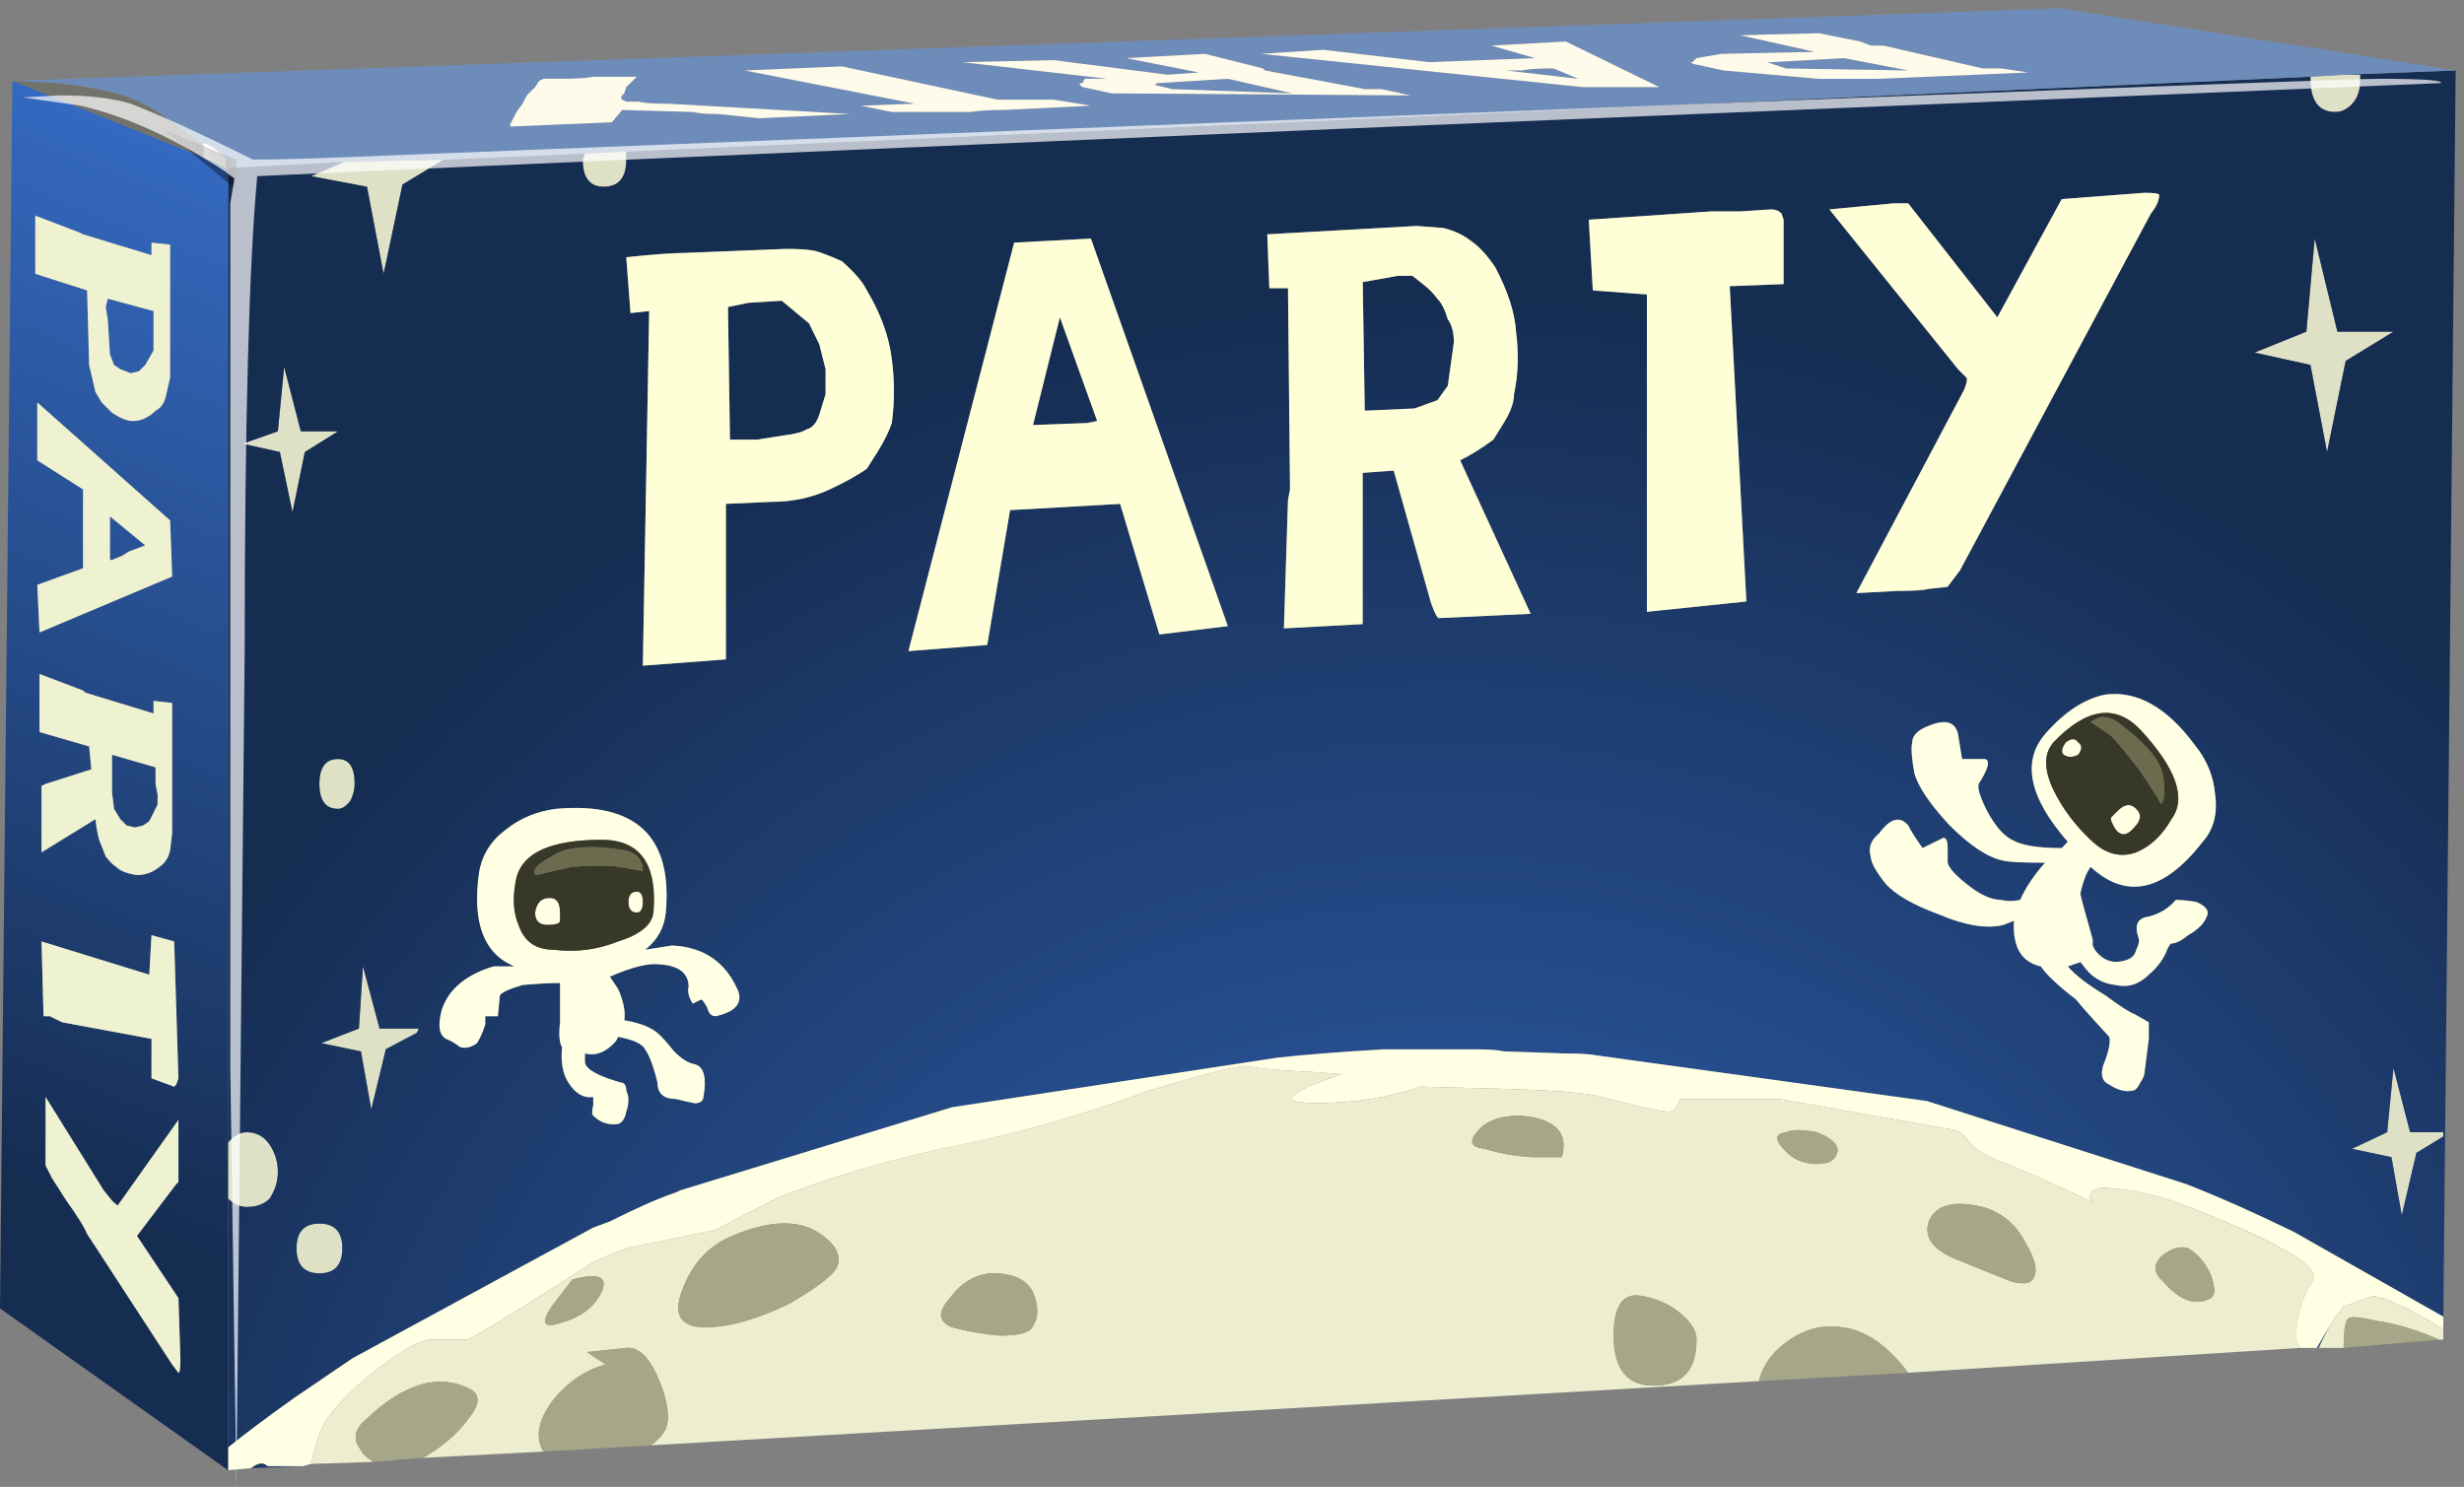
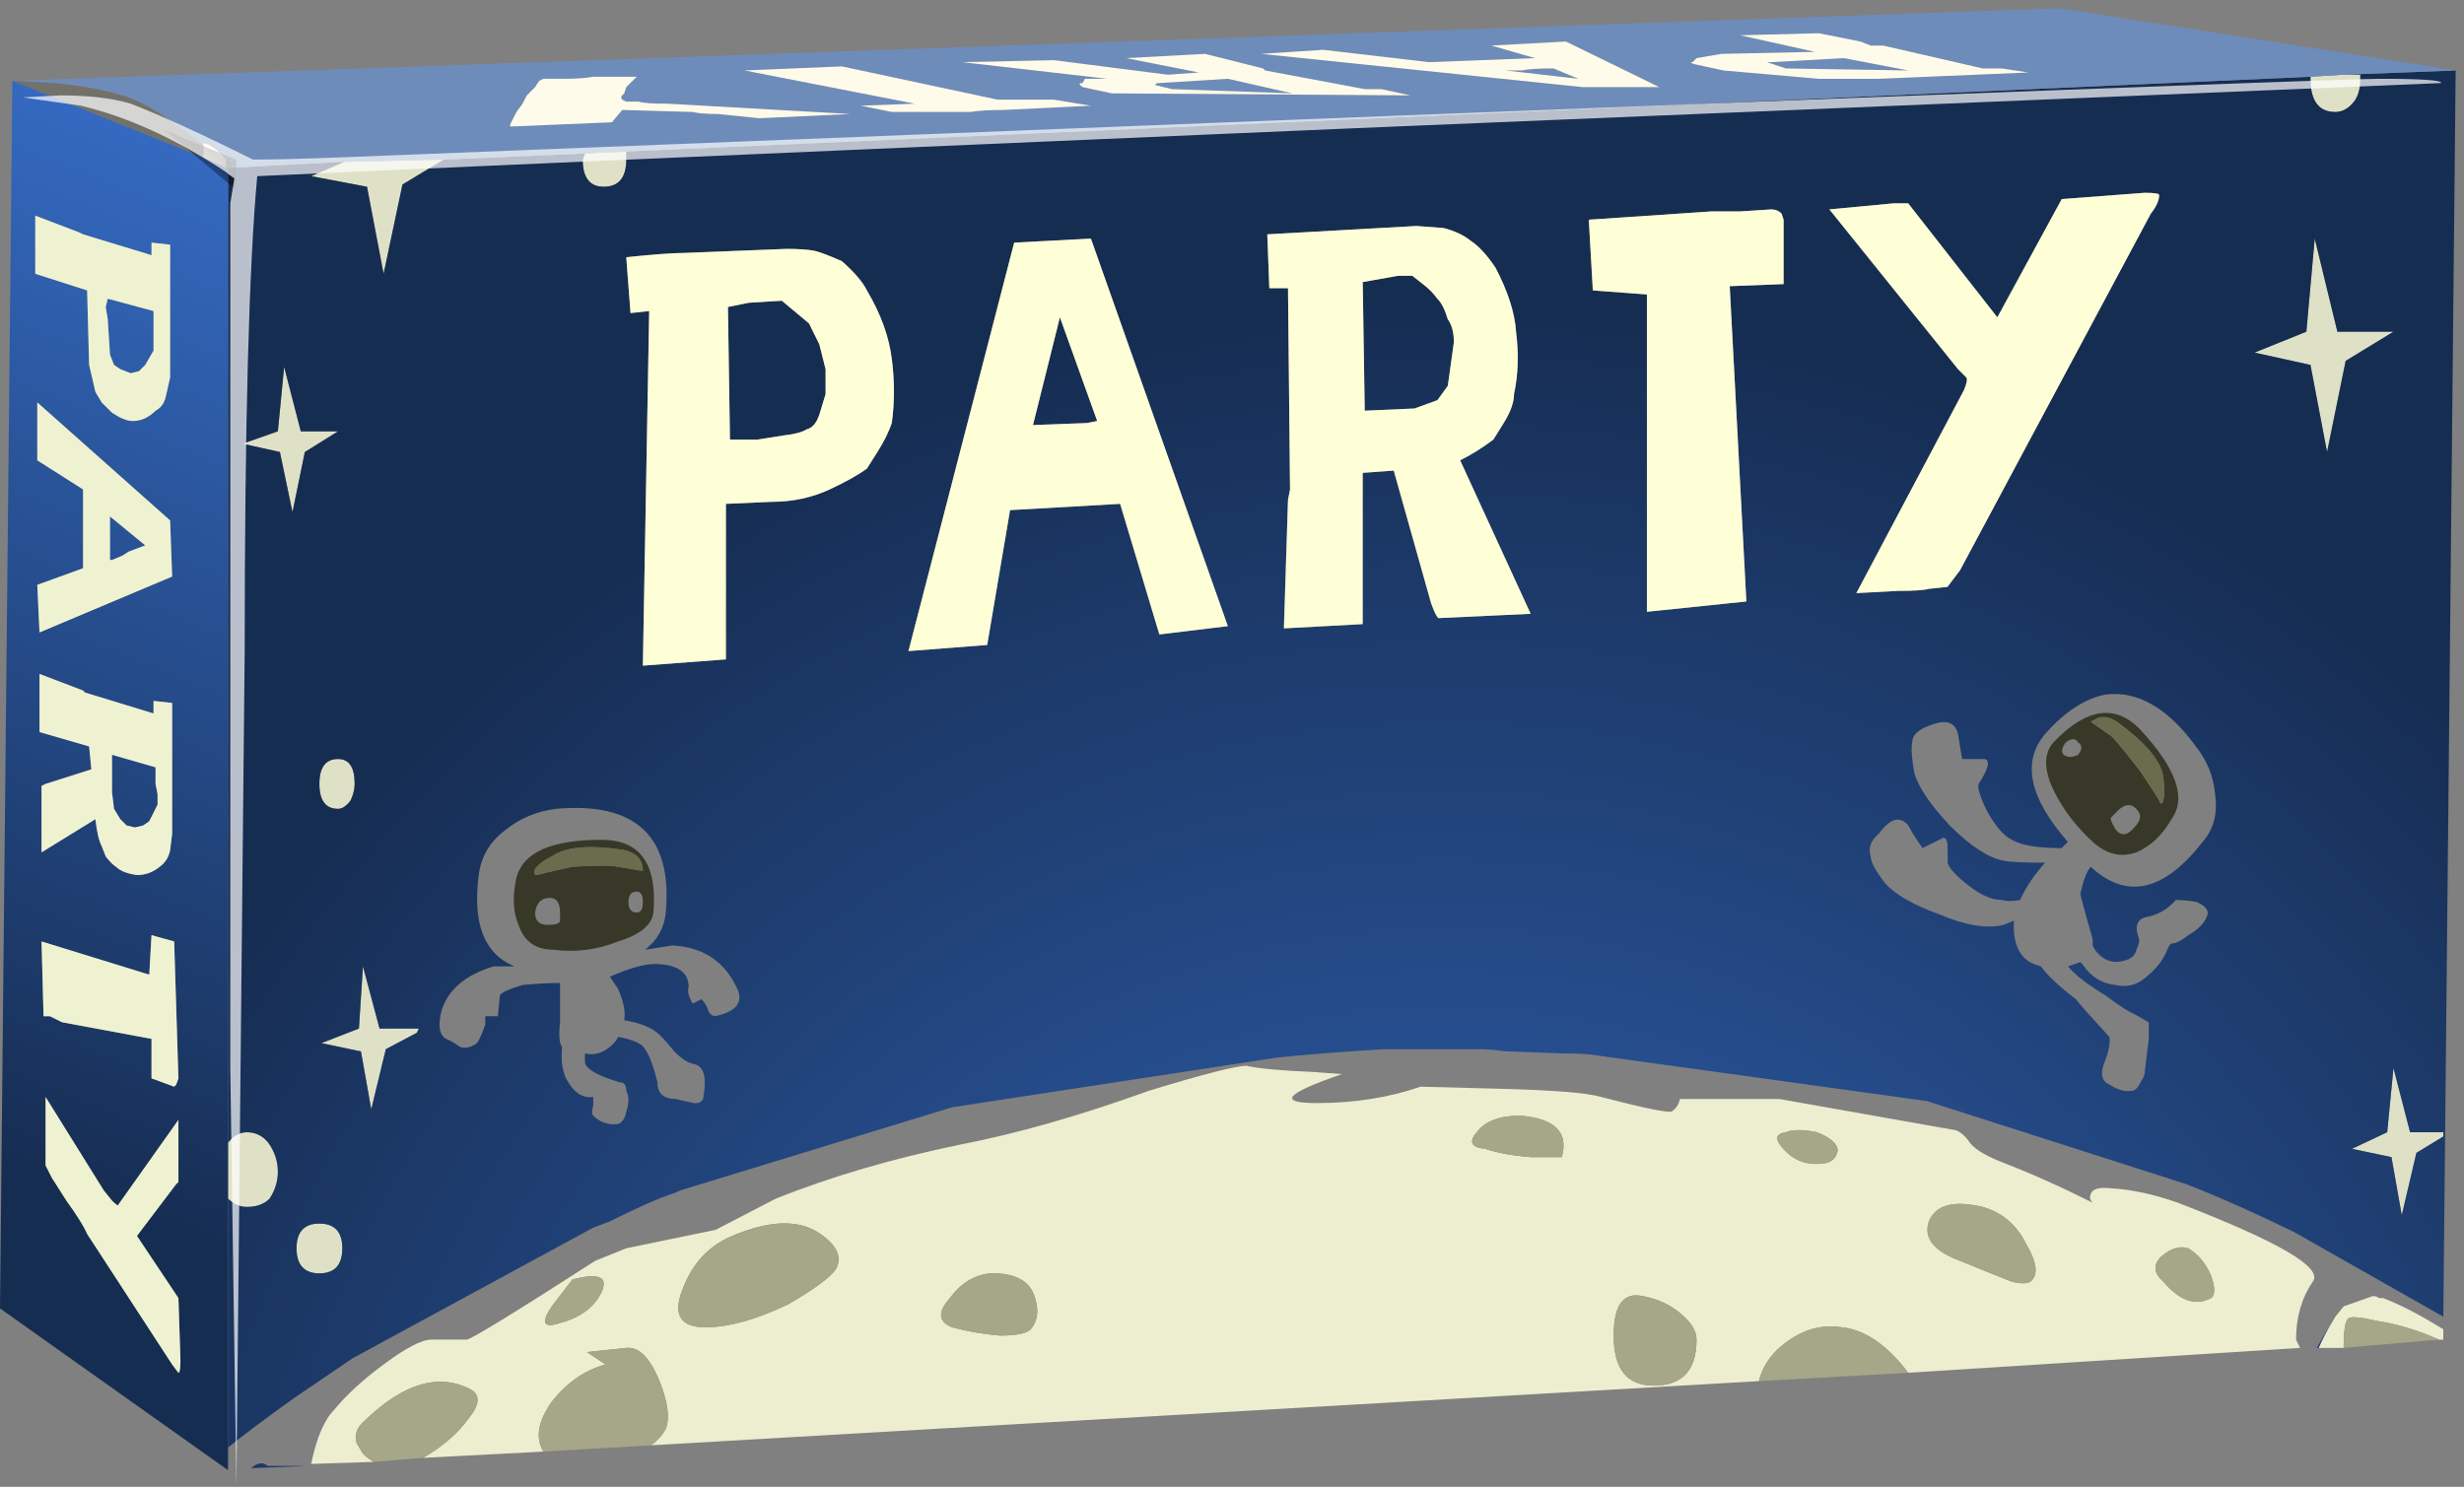
<svg xmlns="http://www.w3.org/2000/svg" version="1.1" viewBox="0 0 59.4 35.85" xml:space="preserve">
  <rect x="0" y="0" width="59.4" height="35.85" fill="#808080" stroke="none" />
  <defs>
    <radialGradient id="a" cx="-42.892" cy="34.366" r="35.327" gradientTransform="matrix(-.009 .8 -.8 -.009 54.982 29.303)" gradientUnits="userSpaceOnUse">
      <stop stop-color="#366dc7" offset="0" />
      <stop stop-color="#162d52" offset="1" />
    </radialGradient>
    <linearGradient id="f" x1=".069" x2="26.081" y1="-9.766" y2="-9.766" gradientTransform="matrix(-.303 -.74 -.74 .303 -0 28.68)" gradientUnits="userSpaceOnUse">
      <stop stop-color="#366dc7" offset="0" />
      <stop stop-color="#162d52" offset="1" />
    </linearGradient>
    <clipPath id="m">
      <path d="m39.922 28.68 7.598-1.199-42.961-1.879-4.161 1.719 39.524 1.359z" />
    </clipPath>
    <clipPath id="l">
-       <path d="m-1.568-6.9879e-5h58.541v23.57h-58.541v-23.57z" />
-     </clipPath>
+       </clipPath>
    <linearGradient id="e" x1="-34.94" x2="62.316" y1="10.915" y2="10.915" gradientUnits="userSpaceOnUse">
      <stop stop-color="#fff" stop-opacity=".62" offset="0" />
      <stop stop-color="#fff" stop-opacity="0" offset="1" />
    </linearGradient>
    <mask id="b">
      <g clip-path="url(#l)">
        <path d="m-1.568-6.9879e-5h58.541v23.57h-58.541v-23.57z" fill="url(#e)" />
      </g>
    </mask>
    <linearGradient id="k" x1="-34.94" x2="62.316" y1="10.915" y2="10.915" gradientUnits="userSpaceOnUse">
      <stop offset="0" />
      <stop offset="1" />
    </linearGradient>
    <clipPath id="q">
      <path d="m4.559 0.52v25.082l42.961 1.879-0.239-24.481-42.722-2.48z" />
    </clipPath>
    <clipPath id="p">
      <path d="m-32.445-70.021h59.737v65.173h-59.737v-65.173z" />
    </clipPath>
    <linearGradient id="j" x1="-22" x2="17.738" y1="-36.918" y2="-36.918" gradientUnits="userSpaceOnUse">
      <stop stop-color="#fff" stop-opacity=".318" offset="0" />
      <stop stop-color="#fff" stop-opacity=".047" offset="1" />
    </linearGradient>
    <mask id="d">
      <g clip-path="url(#p)">
        <path d="m-32.445-70.021h59.737v65.173h-59.737v-65.173z" fill="url(#j)" />
      </g>
    </mask>
    <linearGradient id="i" x1="-22" x2="17.738" y1="-36.918" y2="-36.918" gradientUnits="userSpaceOnUse">
      <stop stop-color="#fff" offset="0" />
      <stop stop-color="#525252" offset="1" />
    </linearGradient>
    <clipPath id="o">
      <path d="m0.16 3.641 0.238 23.68 4.161-1.719v-25.082l-4.399 3.121z" />
    </clipPath>
    <clipPath id="n">
      <path d="m-27.621 0.809h30.717v27.428h-30.717v-27.428z" />
    </clipPath>
    <linearGradient id="h" x1="-23.78" x2="23.699" y1="14.31" y2="14.31" gradientUnits="userSpaceOnUse">
      <stop stop-color="#fff" stop-opacity=".62" offset="0" />
      <stop stop-color="#fff" stop-opacity=".369" offset="1" />
    </linearGradient>
    <mask id="c">
      <g clip-path="url(#n)">
        <path d="m-27.621 0.809h30.717v27.428h-30.717v-27.428z" fill="url(#h)" />
      </g>
    </mask>
    <linearGradient id="g" x1="-23.78" x2="23.699" y1="14.31" y2="14.31" gradientUnits="userSpaceOnUse">
      <stop offset="0" />
      <stop offset="1" />
    </linearGradient>
  </defs>
  <g transform="matrix(1.25,0,0,-1.25,0,35.85)">
    <path d="m44.559 27.2 0.64 0.039h0.321v-0.079c0-0.187-0.04-0.335-0.122-0.441-0.105-0.133-0.226-0.199-0.359-0.199-0.316 0-0.48 0.215-0.48 0.64v0.04zm-36-1.598-0.797-0.481-0.364-1.722-0.32 1.679-1.078 0.204 0.641 0.277 1.918 0.043zm3.519 0.156v-0.156c0-0.348-0.144-0.524-0.437-0.524-0.266 0-0.403 0.176-0.403 0.524l0.043 0.117 0.797 0.039zm31.402-3.879 1 0.403 0.161 1.796 0.437-1.796h1.082l-0.922-0.563-0.359-1.758-0.32 1.68-1.079 0.238zm3.641-15.039v-0.082l-0.519-0.316-0.282-1.203-0.199 1.121-0.762 0.16 0.68 0.32 0.121 1.238 0.32-1.238h0.641zm-40.601 13.52-0.641-0.399-0.238-1.16-0.243 1.16-0.718 0.16 0.679 0.239 0.121 1.242 0.321-1.242h0.719zm0-7.282c-0.239 0-0.36 0.161-0.36 0.481s0.121 0.48 0.36 0.48c0.214 0 0.32-0.16 0.32-0.48 0-0.106-0.028-0.211-0.078-0.316-0.082-0.11-0.16-0.165-0.242-0.165zm-2.122-7.519v1.082c0.11 0.133 0.227 0.199 0.364 0.199 0.183 0 0.332-0.082 0.437-0.238 0.106-0.16 0.16-0.336 0.16-0.524 0-0.183-0.054-0.359-0.16-0.519-0.105-0.106-0.254-0.16-0.437-0.16-0.137 0-0.254 0.054-0.364 0.16zm2.563 2.84-0.762 0.16 0.723 0.281 0.078 1.199 0.32-1.199h0.758l-0.039-0.082-0.598-0.316-0.281-1.16-0.199 1.117zm-0.801-3.321c0.293 0 0.442-0.16 0.442-0.476 0-0.32-0.149-0.484-0.442-0.484s-0.441 0.164-0.441 0.484c0 0.316 0.148 0.476 0.441 0.476z" fill="#dfe1c7" fill-rule="evenodd" />
    <path d="m6.961 8.399 0.199-1.117 0.281 1.16 0.598 0.316 0.039 0.082h-0.758l-0.32 1.199-0.078-1.199-0.723-0.281 0.762-0.16zm-2.563-2.84c0.11-0.106 0.227-0.16 0.364-0.16 0.183 0 0.332 0.054 0.437 0.16 0.106 0.16 0.16 0.332 0.16 0.519 0 0.188-0.054 0.364-0.16 0.524-0.105 0.156-0.254 0.238-0.437 0.238-0.137 0-0.254-0.066-0.364-0.199v18.801l2.243 0.117-0.641-0.277 1.078-0.204 0.32-1.679 0.364 1.722 0.797 0.481 2.722 0.117-0.043-0.117c0-0.348 0.137-0.524 0.403-0.524 0.293 0 0.437 0.176 0.437 0.524v0.156l32.481 1.442v-0.04c0-0.425 0.16-0.64 0.48-0.64 0.133 0 0.254 0.066 0.359 0.199 0.082 0.106 0.122 0.254 0.122 0.441v0.079h-0.321l2.16 0.082-0.238-24.039-2.883 1.636c-0.773 0.375-1.465 0.684-2.078 0.922l-5 1.602-6.359 0.879c-0.133 0.027-0.348 0.039-0.641 0.039l-1.16 0.043c-0.105 0.023-0.293 0.039-0.559 0.039h-1.761c-0.879-0.055-1.559-0.11-2.039-0.16l-6.282-0.961-5.238-1.602-0.082-0.039c-0.32-0.105-0.746-0.293-1.277-0.559l-0.321-0.121-4.64-2.519-1.121-0.762c-0.559-0.398-0.985-0.719-1.282-0.961v4.801zm37.082 19c0.106 0.133 0.161 0.254 0.161 0.359 0 0.028-0.094 0.043-0.282 0.043l-1.597-0.121-1.242-2.281-1.719 2.199h-0.281l-1.239-0.117 2.481-3.082 0.16-0.16c0.023-0.024 0.012-0.106-0.043-0.239l-2.078-3.921 0.797 0.043c0.293 0 0.496 0.011 0.601 0.039l0.36 0.039 0.242 0.32 3.679 6.879zm2-2.68 1.079-0.238 0.32-1.68 0.359 1.758 0.922 0.563h-1.082l-0.437 1.796-0.161-1.796-1-0.403zm-9.121 2.68c-0.05 0.055-0.121 0.082-0.199 0.082l-0.601-0.039h-0.559l-2.359-0.16 0.078-1.364 1.043-0.078v-6.121l1.918 0.199-0.321 6.082 1.039 0.04v1.242l-0.039 0.117zm2.52-10.199c-0.024-0.106-0.012-0.305 0.043-0.602 0.078-0.265 0.305-0.598 0.68-1 0.398-0.398 0.746-0.625 1.039-0.68 0.105-0.023 0.375-0.039 0.8-0.039-0.214-0.238-0.375-0.48-0.48-0.718-0.133-0.028-0.254-0.028-0.359 0-0.188 0-0.403 0.093-0.641 0.281-0.238 0.187-0.375 0.332-0.399 0.437v0.282c0 0.132-0.027 0.199-0.082 0.199l-0.402-0.199c-0.133 0.187-0.223 0.332-0.277 0.441-0.16 0.184-0.348 0.133-0.563-0.16-0.16-0.133-0.211-0.281-0.16-0.442 0-0.105 0.094-0.281 0.281-0.519 0.188-0.215 0.536-0.414 1.043-0.598 0.504-0.215 0.918-0.281 1.239-0.203l0.199 0.082c-0.028-0.508 0.148-0.801 0.519-0.879 0.11-0.16 0.336-0.375 0.68-0.64 0.082-0.11 0.297-0.348 0.641-0.723 0.027-0.105-0.012-0.293-0.118-0.559-0.054-0.187-0.015-0.304 0.118-0.359 0.16-0.105 0.308-0.148 0.441-0.121 0.055 0 0.106 0.055 0.16 0.16 0.055 0.082 0.082 0.149 0.082 0.203l0.078 0.637v0.32l-0.281 0.16c-0.078 0.024-0.265 0.145-0.558 0.36-0.348 0.211-0.586 0.398-0.719 0.558l0.238 0.082 0.043-0.043c0.16-0.238 0.371-0.371 0.637-0.398 0.242-0.055 0.453 0.012 0.64 0.199 0.133 0.11 0.243 0.242 0.321 0.403 0.054 0.132 0.093 0.199 0.121 0.199 0.078 0 0.183 0.051 0.32 0.16 0.184 0.105 0.305 0.227 0.359 0.359 0.051 0.106-0.015 0.2-0.199 0.282-0.136 0.023-0.269 0.039-0.402 0.039-0.133-0.161-0.305-0.266-0.52-0.321-0.214-0.027-0.281-0.16-0.199-0.398 0.028-0.055 0.012-0.133-0.039-0.242-0.027-0.106-0.094-0.172-0.203-0.2-0.238-0.082-0.438-0.015-0.598 0.2l-0.043 0.082v0.117c-0.16 0.562-0.238 0.855-0.238 0.883 0.051 0.238 0.117 0.414 0.199 0.519 0.692-0.64 1.414-0.48 2.16 0.481 0.211 0.238 0.293 0.547 0.239 0.918-0.028 0.347-0.16 0.668-0.399 0.961-0.535 0.718-1.109 1.039-1.718 0.961-0.403-0.082-0.79-0.336-1.161-0.762-0.453-0.531-0.308-1.227 0.438-2.078l-0.117-0.121c-0.453 0-0.774 0.05-0.961 0.16-0.16 0.078-0.321 0.265-0.481 0.558-0.132 0.266-0.187 0.442-0.16 0.52 0.188 0.293 0.227 0.453 0.117 0.48h-0.437l-0.078 0.481c-0.055 0.238-0.242 0.293-0.563 0.16-0.211-0.078-0.32-0.187-0.32-0.32zm10.242-7.52h-0.641l-0.32 1.238-0.121-1.238-0.68-0.32 0.762-0.16 0.199-1.121 0.282 1.203 0.519 0.316v0.082zm-41.281-6.441-1-0.039c0.133 0.109 0.238 0.121 0.32 0.043h0.68v-4e-3zm38.84 2.281c0.109 0.195 0.211 0.363 0.3 0.5-0.085-0.137-0.171-0.305-0.257-0.5h-0.043zm-17.36 21.641-2.882-0.161 0.042-1.039h0.36l0.039-3.882-0.039-0.2-0.082-2.48 1.519 0.082v2.918l0.602 0.043 0.719-2.563c0.082-0.214 0.132-0.304 0.16-0.281l1.762 0.082-1.36 2.961c0.211 0.106 0.426 0.238 0.637 0.399l0.203 0.32c0.133 0.215 0.199 0.398 0.199 0.558 0.078 0.375 0.094 0.774 0.039 1.204-0.027 0.371-0.16 0.785-0.398 1.238-0.16 0.238-0.32 0.414-0.481 0.519-0.132 0.106-0.308 0.188-0.519 0.243l-0.52 0.039zm-0.359-0.961h0.277l0.203-0.16c0.106-0.079 0.2-0.172 0.282-0.282 0.078-0.078 0.144-0.211 0.199-0.398 0.078-0.106 0.117-0.254 0.117-0.442l-0.117-0.839-0.203-0.278-0.438-0.16-0.961-0.043-0.039 2.481 0.68 0.121zm-7.481-4.52 2.122 0.121 0.757-2.519 1.321 0.16-2.641 7.476-1.48-0.078-2.039-7.879 1.519 0.118 0.441 2.601zm1.68 1.719-0.199-0.039-1.039-0.039 0.519 2.078 0.719-2zm-3.961-0.039c0.055 0.398 0.055 0.812 0 1.238-0.054 0.43-0.211 0.867-0.48 1.32-0.078 0.161-0.239 0.348-0.481 0.563-0.238 0.105-0.41 0.172-0.519 0.199-0.133 0.028-0.321 0.039-0.559 0.039l-1.961-0.078c-0.211 0-0.586-0.027-1.121-0.082l0.082-1.078 0.36 0.039-0.122-6.84 1.602 0.121v3l0.879 0.039c0.402 0 0.773 0.078 1.121 0.239 0.293 0.136 0.535 0.269 0.719 0.402l0.203 0.32c0.133 0.211 0.223 0.399 0.277 0.559zm-2.121 2.359 0.524-0.437 0.199-0.403 0.121-0.48v-0.481l-0.121-0.398c-0.055-0.16-0.133-0.254-0.242-0.281-0.079-0.051-0.227-0.094-0.438-0.117l-0.519-0.082h-0.524l-0.039 2.558 0.402 0.082 0.637 0.039zm-8.558-2.519h-0.719l-0.321 1.242-0.121-1.242-0.679-0.239 0.718-0.16 0.243-1.16 0.238 1.16 0.641 0.399zm0-7.282c0.082 0 0.16 0.055 0.242 0.161 0.05 0.109 0.078 0.214 0.078 0.32 0 0.32-0.106 0.48-0.32 0.48-0.239 0-0.36-0.16-0.36-0.48s0.121-0.481 0.36-0.481zm2.718-1.238c-0.133-0.961 0.094-1.558 0.684-1.801h-0.402c-0.532-0.16-0.868-0.437-1-0.839-0.079-0.293-0.051-0.481 0.082-0.559 0.078-0.027 0.171-0.082 0.277-0.16 0.109-0.028 0.215 0 0.32 0.078 0.055 0.082 0.106 0.199 0.16 0.359v0.16h0.243l0.039 0.403c0.027 0.051 0.171 0.121 0.437 0.199 0.297 0.027 0.535 0.039 0.723 0.039v-0.758c-0.028-0.242-0.016-0.402 0.039-0.48-0.028-0.293 0.015-0.52 0.121-0.68 0.133-0.215 0.293-0.308 0.48-0.281v-0.16c-0.027-0.106-0.027-0.172 0-0.2 0.133-0.132 0.293-0.187 0.481-0.16 0.078 0.028 0.133 0.106 0.156 0.239 0.055 0.16 0.055 0.293 0 0.402 0 0.105-0.039 0.16-0.117 0.16-0.082 0.024-0.16 0.051-0.242 0.078-0.293 0.11-0.438 0.215-0.438 0.321v0.16c0.211-0.051 0.414 0.027 0.598 0.242l0.043 0.078c0.293-0.055 0.465-0.133 0.519-0.238 0.079-0.11 0.161-0.321 0.239-0.641 0-0.215 0.121-0.32 0.359-0.32 0.106-0.028 0.227-0.055 0.359-0.082 0.082 0 0.137 0.027 0.161 0.082 0.082 0.426 0.015 0.652-0.2 0.679-0.105 0.028-0.226 0.106-0.359 0.243-0.105 0.132-0.199 0.238-0.281 0.316-0.133 0.133-0.36 0.227-0.68 0.281 0.027 0.16-0.012 0.36-0.117 0.602l-0.16 0.238c0.426 0.188 0.746 0.266 0.957 0.242 0.375-0.027 0.562-0.175 0.562-0.441-0.027-0.082 0-0.188 0.078-0.32l0.161 0.082c0.027 0 0.066-0.055 0.121-0.16 0.027-0.11 0.078-0.161 0.16-0.161 0.371 0.078 0.519 0.239 0.437 0.481-0.238 0.558-0.664 0.851-1.277 0.879l-0.52-0.082c0.239 0.187 0.371 0.425 0.399 0.718 0.133 1.469-0.574 2.137-2.121 2-0.371-0.05-0.692-0.183-0.957-0.398-0.297-0.215-0.469-0.492-0.524-0.84zm-3.078-6.762c-0.293 0-0.441-0.16-0.441-0.476 0-0.32 0.148-0.484 0.441-0.484s0.442 0.16 0.442 0.484c0 0.316-0.149 0.476-0.442 0.476z" fill="url(#a)" fill-rule="evenodd" />
    <path d="m44.559 27.2-32.481-1.442-0.797-0.039-2.722-0.117-1.918-0.043-2.243-0.117c0.082 0.078 0.067 0.133-0.039 0.16-0.16 0.183-0.304 0.293-0.437 0.316v-0.039l-0.32 0.242c-0.481 0.372-0.895 0.614-1.243 0.719-0.347 0.106-0.785 0.188-1.32 0.238l-0.801 0.043 39.481 1.399 7.64-1.199-2.16-0.082-0.64-0.039zm-10.481 0.281h0.082l1.399 0.078 1.242-0.238-2.36 0.039-0.363 0.121zm4.524-0.121h-0.364l-1.918 0.441h-0.242l-0.199 0.078-0.801 0.16-1.519-0.039 1.441-0.32-1.801-0.039-0.48-0.082-0.078-0.078c-0.055 0-0.039-0.016 0.039-0.039l0.558-0.121 1.84-0.161h1.16l2.883 0.122-0.519 0.078zm-9.563-0.039h0.32c0.106 0.027 0.309 0.039 0.602 0.039l0.48-0.2-1.402 0.161zm1.481-0.321h1.48l-1.801 0.879-1.437-0.078 0.84-0.242-2.043-0.078-2.039 0.238-1.2-0.078 6.2-0.641zm-3.879-0.039h-0.321l-1.922 0.36-0.039 0.039-1.121 0.281-1.519-0.082 1.402-0.277-0.601-0.043-2.2 0.281-1.761-0.039 2.8-0.321h-0.437l-0.043-0.082c-0.078 0-0.078-0.023 0-0.078l0.562-0.121 5.758-0.039-0.558 0.121zm-5.602-0.32-0.719 0.117h-1.082l-3 0.641-1.879-0.078 3.282-0.641-1.039-0.039 0.597-0.121h1.52c0.16 0.027 0.375 0.039 0.64 0.039l1.68 0.082zm1.32 0.437 1.321 0.082 1.242-0.281-2.32 0.082-0.321 0.078c0 0.028 0.024 0.039 0.078 0.039zm-8.519-0.597 0.801-0.082 1.757 0.082-3.519 0.199c-0.293 0-0.481 0.012-0.559 0.039h-0.242l-0.078 0.039c-0.027 0.027-0.027 0.055 0 0.082l0.039 0.039 0.039 0.121 0.203 0.2h-0.84c-0.136-0.028-0.336-0.04-0.601-0.04h-0.36l-0.082-0.039-0.078-0.121-0.16-0.16-0.082-0.16-0.117-0.16-0.121-0.238v-0.043l1.961 0.082 0.199 0.238 1.359-0.039c0.106-0.027 0.266-0.039 0.481-0.039z" fill="#6e8cba" fill-rule="evenodd" />
    <path d="m41.48 24.559-3.679-6.879-0.242-0.32-0.36-0.039c-0.105-0.028-0.304-0.039-0.597-0.039l-0.801-0.043 2.078 3.921c0.055 0.133 0.066 0.215 0.043 0.239l-0.16 0.16-2.481 3.082 1.239 0.117h0.281l1.719-2.199 1.242 2.281 1.597 0.121c0.188 0 0.282-0.015 0.282-0.043 0-0.105-0.055-0.226-0.161-0.359zm-7.121 0 0.039-0.117v-1.242l-1.039-0.04 0.321-6.082-1.918-0.199v6.121l-1.043 0.078-0.078 1.364 2.359 0.16h0.559l0.601 0.039c0.078 0 0.149-0.027 0.199-0.082zm-7.039-0.238 0.52-0.039c0.215-0.055 0.387-0.137 0.519-0.243 0.161-0.105 0.321-0.281 0.481-0.519 0.238-0.453 0.375-0.867 0.398-1.238 0.055-0.43 0.043-0.829-0.039-1.204 0-0.16-0.066-0.343-0.199-0.558l-0.199-0.32c-0.215-0.161-0.426-0.293-0.641-0.399l1.36-2.961-1.758-0.082c-0.028-0.023-0.082 0.067-0.16 0.281l-0.723 2.563-0.598-0.043v-2.918l-1.519-0.082 0.078 2.48 0.039 0.2-0.039 3.882h-0.36l-0.039 1.039 2.879 0.161zm-0.359-0.961-0.68-0.121 0.039-2.481 0.961 0.043 0.442 0.16 0.199 0.278 0.117 0.839c0 0.188-0.039 0.336-0.117 0.442-0.055 0.187-0.121 0.32-0.203 0.398-0.078 0.11-0.172 0.203-0.278 0.282l-0.203 0.16h-0.277zm-9.762-2.84c-0.054-0.16-0.144-0.348-0.277-0.559l-0.203-0.32c-0.184-0.133-0.426-0.266-0.719-0.402-0.348-0.161-0.719-0.239-1.121-0.239l-0.879-0.039v-3l-1.602-0.121 0.122 6.84-0.36-0.039-0.082 1.078c0.535 0.055 0.91 0.082 1.121 0.082l1.961 0.078c0.238 0 0.426-0.011 0.559-0.039 0.109-0.027 0.281-0.094 0.519-0.199 0.242-0.215 0.403-0.402 0.481-0.563 0.269-0.453 0.426-0.89 0.48-1.32 0.055-0.426 0.055-0.84 0-1.238zm3.961 0.039-0.719 2-0.519-2.078 1.039 0.039 0.199 0.039zm-1.68-1.719-0.441-2.601-1.519-0.118 2.039 7.879 1.48 0.078 2.641-7.476-1.321-0.16-0.757 2.519-2.122-0.121zm-4.402 4.039-0.637-0.039-0.402-0.082 0.039-2.558h0.524l0.519 0.082c0.211 0.023 0.359 0.066 0.438 0.117 0.109 0.027 0.187 0.121 0.242 0.281l0.121 0.398v0.481l-0.121 0.48-0.199 0.403-0.524 0.437z" fill="#feffd6" fill-rule="evenodd" />
    <path d="m4.359 25.442-0.437 0.199v0.277c0.133-0.023 0.277-0.133 0.437-0.316v-0.16zm34.243 1.918 0.519-0.078-2.883-0.122h-1.16l-1.84 0.161-0.558 0.121c-0.078 0.023-0.094 0.039-0.039 0.039l0.078 0.078 0.48 0.082 1.801 0.039-1.441 0.32 1.519 0.039 0.801-0.16 0.199-0.078h0.242l1.918-0.441h0.364zm-4.524 0.121 0.363-0.121 2.36-0.039-1.242 0.238-1.399-0.078h-0.082zm-3.558-0.481-6.2 0.641 1.2 0.078 2.039-0.238 2.043 0.078-0.84 0.242 1.437 0.078 1.801-0.879h-1.48zm-1.481 0.321 1.402-0.161-0.48 0.2c-0.293 0-0.496-0.012-0.602-0.039h-0.32zm-2.398-0.36 0.558-0.121-5.758 0.039-0.562 0.121c-0.078 0.055-0.078 0.078 0 0.078l0.043 0.082h0.437l-2.8 0.321 1.761 0.039 2.2-0.281 0.601 0.043-1.402 0.277 1.519 0.082 1.121-0.281 0.039-0.039 1.922-0.36h0.321zm-4.282 0.117c-0.054 0-0.078-0.011-0.078-0.039l0.321-0.078 2.32-0.082-1.242 0.281-1.321-0.082zm-1.32-0.437-1.68-0.082c-0.265 0-0.48-0.012-0.64-0.039h-1.52l-0.597 0.121 1.039 0.039-3.282 0.641 1.879 0.078 3-0.641h1.082l0.719-0.117zm-7.199-0.16c-0.215 0-0.371 0.012-0.481 0.039l-1.359 0.039-0.199-0.238-1.961-0.082v0.043l0.121 0.238 0.117 0.16 0.082 0.16 0.16 0.16 0.078 0.121 0.082 0.039h0.36c0.265 0 0.465 0.012 0.601 0.04h0.84l-0.203-0.2-0.039-0.121-0.039-0.039c-0.027-0.027-0.027-0.055 0-0.082l0.078-0.039h0.242c0.078-0.027 0.266-0.039 0.559-0.039l3.519-0.199-1.757-0.082-0.801 0.082z" fill="#fffbeb" fill-rule="evenodd" />
-     <path d="m36.879 14.36c0 0.133 0.109 0.242 0.32 0.32 0.321 0.133 0.508 0.078 0.563-0.16l0.078-0.481h0.441c0.106-0.027 0.067-0.187-0.121-0.48-0.027-0.078 0.028-0.254 0.16-0.52 0.16-0.293 0.321-0.48 0.481-0.558 0.187-0.11 0.508-0.16 0.961-0.16l0.117 0.121c-0.746 0.851-0.891 1.547-0.438 2.078 0.371 0.426 0.758 0.68 1.161 0.762 0.613 0.078 1.183-0.243 1.718-0.961 0.239-0.293 0.371-0.614 0.399-0.961 0.054-0.371-0.028-0.68-0.239-0.918-0.746-0.961-1.468-1.121-2.16-0.485-0.082-0.105-0.148-0.277-0.199-0.515 0-0.028 0.078-0.321 0.238-0.883v-0.117l0.039-0.082c0.161-0.215 0.364-0.282 0.602-0.2 0.105 0.028 0.172 0.094 0.199 0.2 0.055 0.109 0.067 0.187 0.039 0.242-0.078 0.238-0.011 0.371 0.203 0.398 0.211 0.055 0.387 0.16 0.52 0.321 0.133 0 0.266-0.016 0.398-0.039 0.188-0.082 0.254-0.176 0.2-0.282-0.051-0.132-0.172-0.254-0.36-0.359-0.133-0.109-0.238-0.16-0.32-0.16-0.024 0-0.067-0.067-0.117-0.199-0.082-0.161-0.188-0.293-0.321-0.403-0.187-0.187-0.402-0.254-0.64-0.199-0.266 0.027-0.481 0.16-0.641 0.398l-0.039 0.043-0.242-0.082c0.133-0.16 0.375-0.347 0.723-0.558 0.293-0.215 0.476-0.336 0.558-0.36l0.281-0.16v-0.32l-0.082-0.641c0-0.054-0.027-0.121-0.082-0.199-0.05-0.109-0.105-0.16-0.156-0.16-0.133-0.027-0.281 0.012-0.441 0.117-0.133 0.055-0.172 0.176-0.121 0.363 0.109 0.266 0.148 0.454 0.121 0.559-0.348 0.375-0.559 0.613-0.641 0.719-0.348 0.269-0.574 0.48-0.68 0.64-0.375 0.082-0.547 0.375-0.519 0.879l-0.199-0.078c-0.321-0.082-0.735-0.015-1.243 0.199-0.507 0.188-0.851 0.387-1.039 0.602-0.187 0.238-0.281 0.414-0.281 0.519-0.051 0.161 0 0.309 0.16 0.442 0.215 0.293 0.403 0.344 0.563 0.156 0.051-0.105 0.144-0.25 0.277-0.437l0.402 0.199c0.055 0 0.082-0.067 0.082-0.199v-0.282c0.024-0.105 0.161-0.254 0.399-0.437 0.238-0.188 0.453-0.281 0.641-0.281 0.105-0.028 0.226-0.028 0.359 0 0.105 0.238 0.266 0.48 0.48 0.718-0.425 0-0.695 0.012-0.8 0.039-0.293 0.055-0.641 0.282-1.039 0.68-0.375 0.402-0.602 0.735-0.68 1-0.055 0.297-0.07 0.496-0.043 0.602zm3.199 0c0.082-0.055 0.082-0.133 0-0.239-0.105-0.054-0.199-0.054-0.277 0-0.055 0.051-0.039 0.133 0.039 0.239 0.105 0.082 0.187 0.082 0.238 0zm-0.476-0.918c0.183-0.375 0.437-0.707 0.757-1 0.266-0.242 0.547-0.309 0.84-0.203 0.266 0.109 0.492 0.32 0.68 0.64 0.293 0.403 0.094 0.973-0.598 1.723-0.48 0.504-1.043 0.426-1.679-0.242-0.188-0.215-0.188-0.52 0-0.918zm1.117-0.524c0.054 0.055 0.093 0.094 0.121 0.121 0.133 0.133 0.254 0.149 0.359 0.039 0.106-0.105 0.094-0.226-0.039-0.359-0.133-0.16-0.254-0.172-0.359-0.039-0.082 0.133-0.11 0.215-0.082 0.238zm4.261-9.738c-0.089-0.137-0.191-0.305-0.3-0.5h-0.321l-0.082 0.16c0 0.426 0.11 0.801 0.321 1.117 0.214 0.27-0.653 0.778-2.598 1.524-0.453 0.16-0.879 0.25-1.281 0.277-0.242 0.027-0.375-0.012-0.399-0.117-0.027-0.055-0.015-0.109 0.039-0.16-0.64 0.32-1.238 0.586-1.8 0.801-0.321 0.132-0.52 0.265-0.598 0.398-0.082 0.105-0.16 0.172-0.242 0.199l-3.399 0.602h-1.922c-0.023-0.11-0.078-0.188-0.16-0.242-0.078-0.024-0.531 0.066-1.359 0.281-0.266 0.082-0.934 0.133-2 0.16l-1.481 0.039c-0.613-0.211-1.277-0.316-2-0.316-0.773 0-0.613 0.183 0.481 0.558l-0.52 0.039c-0.64 0.028-1.082 0.067-1.32 0.118-0.211 0-0.84-0.161-1.879-0.477-1.332-0.484-2.547-0.828-3.64-1.043-1.305-0.266-2.493-0.613-3.559-1.039l-1.16-0.602-1.723-0.355-0.598-0.242c-1.574-1.012-2.402-1.52-2.48-1.52h-0.68c-0.187 0-0.492-0.16-0.922-0.48-0.398-0.293-0.718-0.586-0.957-0.879-0.187-0.188-0.336-0.535-0.441-1.039l-0.16-0.043h-0.68c-0.082 0.082-0.187 0.066-0.32-0.039l-0.442-0.039v0.437c0.297 0.242 0.723 0.563 1.282 0.961l1.121 0.762 4.64 2.519 0.321 0.118c0.531 0.269 0.957 0.453 1.277 0.562l0.082 0.039 5.238 1.602 6.282 0.957c0.48 0.054 1.16 0.109 2.039 0.16h1.761c0.266 0 0.454-0.012 0.559-0.039l1.16-0.039c0.293 0 0.508-0.012 0.641-0.039l6.359-0.879 5-1.602c0.613-0.238 1.305-0.547 2.078-0.922l2.883-1.636v-0.243c-0.426 0.266-0.812 0.469-1.16 0.602h-0.082c-0.024 0.027-0.067 0.039-0.117 0.039l-0.563-0.199-0.16-0.199-0.059-0.102zm-35.742 8.66c0.055 0.348 0.231 0.625 0.524 0.84 0.265 0.215 0.586 0.348 0.957 0.398 1.547 0.137 2.254-0.531 2.121-2-0.028-0.293-0.16-0.531-0.399-0.718l0.52 0.082c0.613-0.028 1.039-0.321 1.277-0.883 0.082-0.238-0.066-0.399-0.437-0.481-0.082 0-0.133 0.055-0.16 0.161-0.055 0.105-0.094 0.16-0.121 0.16l-0.161-0.078c-0.078 0.132-0.105 0.238-0.078 0.32 0 0.266-0.187 0.414-0.562 0.437-0.211 0.028-0.531-0.05-0.957-0.238l0.16-0.238c0.105-0.242 0.144-0.442 0.117-0.602 0.32-0.054 0.547-0.148 0.68-0.281 0.082-0.078 0.176-0.187 0.281-0.32 0.133-0.133 0.254-0.211 0.359-0.239 0.215-0.027 0.282-0.253 0.2-0.679-0.028-0.055-0.079-0.082-0.161-0.082-0.132 0.027-0.253 0.054-0.359 0.082-0.238 0-0.359 0.105-0.359 0.32-0.078 0.317-0.16 0.531-0.239 0.637-0.054 0.109-0.226 0.187-0.519 0.242l-0.043-0.082c-0.184-0.211-0.387-0.293-0.598-0.238v-0.16c0-0.106 0.145-0.215 0.438-0.321 0.082-0.027 0.16-0.051 0.242-0.078 0.078 0 0.117-0.055 0.117-0.16 0.055-0.109 0.055-0.242 0-0.402-0.023-0.133-0.078-0.211-0.156-0.239-0.188-0.027-0.348 0.028-0.481 0.16-0.027 0.028-0.027 0.094 0 0.2v0.16c-0.187-0.027-0.347 0.066-0.48 0.281-0.106 0.156-0.149 0.387-0.121 0.68-0.051 0.078-0.067 0.238-0.039 0.48v0.758c-0.188 0-0.426-0.012-0.723-0.039-0.266-0.078-0.41-0.148-0.437-0.199l-0.039-0.403h-0.243v-0.16c-0.054-0.16-0.105-0.277-0.16-0.359-0.105-0.078-0.211-0.106-0.32-0.078-0.106 0.078-0.199 0.133-0.277 0.16-0.137 0.078-0.161 0.266-0.082 0.559 0.132 0.402 0.468 0.679 1 0.839h0.402c-0.59 0.243-0.817 0.84-0.684 1.801zm1.442-1.48c0.425-0.051 0.84 0 1.242 0.16 0.426 0.133 0.652 0.32 0.68 0.558 0.078 0.934-0.254 1.403-1 1.403-0.961 0-1.508-0.242-1.641-0.723-0.082-0.371-0.066-0.68 0.039-0.918 0.105-0.32 0.332-0.48 0.68-0.48zm-0.121 0.48c-0.161 0-0.239 0.078-0.239 0.238 0.028 0.188 0.121 0.282 0.282 0.282 0.132 0 0.199-0.094 0.199-0.282v-0.16c0-0.05-0.082-0.078-0.242-0.078zm1.722 0.238c-0.109 0-0.16 0.067-0.16 0.204 0 0.132 0.051 0.199 0.16 0.199 0.078 0 0.117-0.067 0.117-0.199 0-0.137-0.039-0.204-0.117-0.204z" fill="#ffffe3" fill-rule="evenodd" />
    <path d="m40.078 14.36c-0.051 0.082-0.133 0.082-0.238 0-0.078-0.106-0.094-0.188-0.039-0.239 0.078-0.054 0.172-0.054 0.277 0 0.082 0.106 0.082 0.184 0 0.239zm0.402 0.48-0.16-0.082 0.399-0.277c0.109-0.106 0.293-0.336 0.558-0.68 0.215-0.32 0.336-0.508 0.364-0.562 0.023-0.079 0.05-0.079 0.078 0 0.027 0.109 0.027 0.254 0 0.441-0.028 0.293-0.305 0.641-0.84 1.039-0.133 0.106-0.266 0.149-0.399 0.121zm-0.878-1.398c-0.188 0.398-0.188 0.703 0 0.918 0.636 0.668 1.199 0.746 1.679 0.242 0.692-0.75 0.891-1.32 0.598-1.723-0.184-0.32-0.414-0.531-0.68-0.64-0.293-0.106-0.574-0.039-0.84 0.203-0.32 0.293-0.574 0.625-0.757 1zm1.117-0.524c-0.028-0.023 0-0.105 0.082-0.238 0.105-0.133 0.226-0.121 0.359 0.039 0.133 0.133 0.149 0.254 0.039 0.359-0.105 0.11-0.226 0.094-0.359-0.039-0.028-0.027-0.067-0.066-0.121-0.121zm-29.68-0.957c0.43 0.028 0.723 0.028 0.883 0l0.476-0.082c0 0.215-0.117 0.348-0.359 0.403-0.664 0.105-1.133 0.066-1.398-0.122-0.161-0.082-0.266-0.16-0.321-0.242-0.027-0.078-0.015-0.117 0.039-0.117 0.082 0.027 0.309 0.078 0.68 0.16zm-0.359-1.601c-0.348 0-0.575 0.16-0.68 0.48-0.105 0.242-0.121 0.547-0.039 0.918 0.133 0.485 0.68 0.723 1.641 0.723 0.746 0 1.078-0.469 1-1.403-0.028-0.238-0.254-0.425-0.68-0.558-0.402-0.16-0.817-0.215-1.242-0.16zm1.601 0.718c0.078 0 0.117 0.067 0.117 0.204 0 0.132-0.039 0.199-0.117 0.199-0.109 0-0.16-0.067-0.16-0.199 0-0.137 0.051-0.204 0.16-0.204zm-1.722-0.238c0.16 0 0.242 0.028 0.242 0.078v0.16c0 0.188-0.067 0.282-0.199 0.282-0.161 0-0.254-0.094-0.282-0.282 0-0.16 0.078-0.238 0.239-0.238z" fill="#383828" fill-rule="evenodd" />
    <path d="m40.48 14.84c0.133 0.028 0.266-0.015 0.399-0.121 0.535-0.398 0.816-0.746 0.844-1.039 0.023-0.187 0.023-0.332 0-0.441-0.028-0.079-0.055-0.079-0.082 0-0.028 0.054-0.149 0.242-0.36 0.562-0.269 0.344-0.453 0.57-0.558 0.68l-0.403 0.277 0.16 0.082zm-29.441-2.879c-0.371-0.082-0.598-0.133-0.68-0.16-0.054 0-0.066 0.039-0.039 0.117 0.055 0.082 0.16 0.16 0.321 0.242 0.265 0.188 0.734 0.227 1.398 0.122 0.242-0.055 0.359-0.188 0.359-0.403l-0.476 0.082c-0.16 0.028-0.457 0.028-0.883 0z" fill="#6b6b4d" fill-rule="evenodd" />
    <path d="m42.199 4.602c-0.16 0.051-0.332 0-0.519-0.16-0.16-0.16-0.145-0.321 0.043-0.485 0.316-0.371 0.625-0.476 0.918-0.316 0.082 0.051 0.082 0.199 0 0.437-0.106 0.243-0.254 0.415-0.442 0.524zm2.16-1.922-7.558-0.48c-0.403 0.535-0.828 0.828-1.281 0.878-0.348 0.055-0.68-0.023-1-0.238-0.321-0.215-0.52-0.48-0.598-0.801l-21.363-1.238c0.136 0.106 0.226 0.211 0.281 0.317 0.082 0.214 0.039 0.523-0.121 0.921-0.184 0.454-0.399 0.668-0.641 0.641l-0.758-0.082 0.36-0.238c-0.399-0.106-0.746-0.348-1.039-0.719-0.266-0.375-0.321-0.695-0.161-0.961l-2.32-0.121c0.371 0.215 0.668 0.469 0.879 0.762 0.215 0.265 0.227 0.453 0.039 0.558-0.613 0.321-1.293 0.121-2.039-0.597-0.16-0.133-0.211-0.282-0.16-0.442l0.121-0.199c0.055-0.055 0.121-0.106 0.199-0.16l-1.199-0.039c0.105 0.504 0.254 0.851 0.441 1.039 0.239 0.293 0.559 0.586 0.957 0.879 0.43 0.32 0.735 0.48 0.922 0.48h0.68c0.078 0 0.906 0.508 2.48 1.52l0.598 0.242 1.723 0.355 1.16 0.602c1.066 0.426 2.25 0.773 3.559 1.043 1.093 0.211 2.308 0.558 3.64 1.039 1.039 0.316 1.668 0.48 1.879 0.48 0.242-0.054 0.684-0.093 1.32-0.121l0.52-0.039c-1.09-0.375-1.25-0.558-0.481-0.558 0.723 0 1.387 0.105 2 0.316l1.481-0.039c1.066-0.027 1.734-0.078 2-0.16 0.828-0.215 1.281-0.305 1.359-0.281 0.082 0.054 0.137 0.132 0.16 0.242h1.922l3.399-0.602c0.082-0.027 0.16-0.094 0.242-0.199 0.078-0.133 0.277-0.266 0.598-0.398 0.562-0.215 1.16-0.481 1.8-0.801-0.05 0.051-0.066 0.105-0.039 0.16 0.028 0.105 0.16 0.144 0.399 0.117 0.402-0.023 0.828-0.117 1.281-0.277 1.945-0.75 2.812-1.254 2.602-1.524-0.215-0.316-0.321-0.691-0.321-1.117l0.078-0.16zm2.68 0.16c-0.426 0.188-0.824 0.305-1.199 0.36-0.348 0.082-0.531 0.093-0.559 0.039-0.054-0.051-0.082-0.239-0.082-0.559h-0.48c0.086 0.195 0.176 0.363 0.261 0.5l0.059 0.102 0.16 0.199 0.563 0.199c0.05 0 0.09-0.012 0.117-0.039h0.082c0.348-0.133 0.73-0.336 1.16-0.602v-0.199h-0.082zm-14.32 0c0 0.16-0.094 0.32-0.281 0.481-0.211 0.187-0.465 0.304-0.758 0.359-0.375 0.078-0.559-0.172-0.559-0.762 0-0.586 0.211-0.906 0.641-0.957 0.636-0.054 0.957 0.239 0.957 0.879zm1.64 3.719c0.215-0.266 0.493-0.371 0.84-0.316 0.133 0.023 0.215 0.105 0.242 0.238 0 0.133-0.132 0.254-0.402 0.359-0.266 0.055-0.465 0.055-0.598 0-0.187-0.027-0.214-0.121-0.082-0.281zm3.879-1.16c-0.558 0.133-0.906 0.043-1.039-0.281-0.105-0.317 0.094-0.571 0.602-0.758 0.32-0.133 0.652-0.266 1-0.403 0.211-0.05 0.347-0.039 0.398 0.043 0.11 0.133 0.067 0.36-0.121 0.68-0.183 0.375-0.465 0.613-0.84 0.719zm-27.597-1.918c-0.215-0.321-0.161-0.426 0.16-0.321 0.398 0.106 0.664 0.309 0.801 0.598 0.132 0.297-0.055 0.375-0.563 0.242l-0.398-0.519zm5.48 0.719c0.133 0.242 0.012 0.48-0.359 0.718-0.403 0.242-0.95 0.215-1.641-0.078-0.453-0.187-0.773-0.535-0.961-1.039-0.187-0.48-0.039-0.723 0.442-0.723 0.453 0 0.984 0.149 1.597 0.442 0.508 0.293 0.813 0.519 0.922 0.68zm3.84-0.559c-0.082 0.316-0.359 0.48-0.84 0.48-0.32-0.027-0.586-0.187-0.801-0.48-0.242-0.27-0.226-0.453 0.039-0.563 0.293-0.078 0.602-0.132 0.922-0.16 0.321 0 0.52 0.043 0.598 0.121 0.133 0.161 0.16 0.36 0.082 0.602zm8.519 3.199c-0.16-0.187-0.105-0.293 0.161-0.32 0.238-0.078 0.531-0.133 0.879-0.16h0.601c0.133 0.48-0.133 0.746-0.801 0.8-0.398 0-0.679-0.105-0.84-0.32z" fill="#ededd0" fill-rule="evenodd" />
    <path d="m42.199 4.602c0.188-0.109 0.336-0.281 0.442-0.524 0.082-0.238 0.082-0.386 0-0.437-0.293-0.16-0.602-0.055-0.918 0.316-0.188 0.161-0.203 0.321-0.043 0.485 0.187 0.16 0.359 0.211 0.519 0.16zm-34.039-4.043-0.961-0.078c-0.078 0.051-0.144 0.105-0.199 0.16l-0.121 0.199c-0.051 0.16 0 0.305 0.16 0.442 0.75 0.718 1.43 0.918 2.039 0.597 0.188-0.105 0.176-0.293-0.039-0.558-0.211-0.293-0.504-0.547-0.879-0.762zm4.399 0.242-2.079-0.121c-0.16 0.266-0.105 0.586 0.161 0.961 0.293 0.371 0.64 0.613 1.039 0.719l-0.36 0.242 0.758 0.078c0.242 0.027 0.453-0.187 0.641-0.641 0.16-0.398 0.203-0.707 0.121-0.918-0.055-0.109-0.145-0.214-0.281-0.32zm24.242 1.399-2.879-0.161c0.078 0.321 0.277 0.586 0.598 0.801 0.32 0.215 0.652 0.293 1 0.238 0.453-0.05 0.878-0.343 1.281-0.878zm8.398 0.48c0 0.32 0.028 0.508 0.082 0.559 0.028 0.054 0.211 0.043 0.559-0.039 0.375-0.055 0.773-0.172 1.199-0.36l-1.84-0.16zm-6.961 2.719c0.375-0.106 0.657-0.348 0.84-0.719 0.188-0.32 0.231-0.547 0.121-0.68-0.051-0.082-0.187-0.093-0.398-0.043-0.348 0.137-0.68 0.27-1 0.403-0.508 0.187-0.707 0.441-0.602 0.758 0.133 0.324 0.481 0.414 1.039 0.281zm-3.879 1.16c-0.132 0.16-0.105 0.254 0.082 0.281 0.133 0.055 0.332 0.055 0.598 0 0.27-0.105 0.402-0.226 0.402-0.359-0.027-0.133-0.109-0.215-0.242-0.238-0.347-0.055-0.625 0.05-0.84 0.316zm-1.64-3.719c0-0.64-0.321-0.933-0.957-0.883-0.43 0.055-0.641 0.375-0.641 0.961s0.184 0.84 0.559 0.762c0.293-0.055 0.547-0.176 0.758-0.359 0.187-0.161 0.281-0.321 0.281-0.481zm-16.598 1.36c-0.109-0.161-0.414-0.387-0.922-0.68-0.613-0.293-1.144-0.442-1.597-0.442-0.481 0-0.629 0.243-0.442 0.723 0.188 0.504 0.508 0.852 0.961 1.039 0.691 0.293 1.238 0.32 1.641 0.078 0.371-0.238 0.492-0.476 0.359-0.718zm-5.48-0.719 0.398 0.519c0.508 0.133 0.695 0.051 0.563-0.242-0.137-0.293-0.403-0.492-0.801-0.598-0.321-0.105-0.375 0-0.16 0.321zm17.839 3.359c0.161 0.215 0.442 0.32 0.84 0.32 0.668-0.054 0.934-0.32 0.801-0.8h-0.601c-0.348 0.027-0.641 0.082-0.879 0.16-0.266 0.027-0.321 0.133-0.161 0.32zm-8.519-3.199c0.078-0.242 0.051-0.441-0.082-0.602-0.078-0.082-0.277-0.121-0.598-0.121-0.32 0.028-0.629 0.082-0.922 0.16-0.265 0.11-0.281 0.293-0.039 0.563 0.215 0.293 0.481 0.453 0.801 0.48 0.481 0 0.758-0.16 0.84-0.48z" fill="#a6a688" fill-rule="evenodd" />
    <path d="m3.922 25.641-3.684 1.48 0.801-0.043c0.535-0.05 0.973-0.132 1.32-0.238 0.348-0.105 0.762-0.347 1.243-0.719l0.32-0.242v-0.238zm0.437-0.199v0.16c0.106-0.027 0.121-0.082 0.039-0.16h-0.039z" fill="#73726a" fill-rule="evenodd" />
    <path d="m4.398 25.442v-25.121l-4.398 3.121 0.238 23.679 3.684-1.48 0.437-0.199h0.039zm-2.796-1.282-0.082 0.04-0.84 0.32v-1.121l1-0.321 0.039-1.437 0.121-0.52 0.121-0.203 0.199-0.199c0.16-0.105 0.293-0.16 0.399-0.16 0.16 0 0.308 0.066 0.441 0.199 0.105 0.055 0.172 0.149 0.199 0.281l0.082 0.36v2.562l-0.359 0.039v-0.242l-1.32 0.402zm-0.883-3.242v-1.117l0.883-0.562v-1.52l-0.883-0.32 0.043-0.918 2.558 1.078-0.039 1.082-2.562 2.277zm1.359 2 0.883-0.238v-0.762l-0.16-0.277-0.121-0.121-0.16-0.039-0.2 0.078-0.121 0.082-0.078 0.199-0.043 0.68-0.039 0.238 0.039 0.16zm-1.277-12.398 0.039-1.442h0.121l0.238-0.117 1.723-0.32v-0.762l0.437-0.16 0.039 0.039 0.043 0.121-0.082 2.641-0.437 0.121-0.043-0.762-2.078 0.641zm1.359 3.601 0.84-0.242v-0.32l0.039-0.199v-0.2l-0.16-0.32-0.117-0.082-0.16-0.039-0.161 0.039-0.121 0.121-0.121 0.199-0.039 0.321v0.722zm-0.519 1.2-0.039 0.039-0.84 0.32v-1.121l0.957-0.277 0.043-0.442-0.883-0.281-0.078-0.039v-1.281l1.039 0.64c0.027-0.238 0.066-0.414 0.121-0.519l0.078-0.2c0.082-0.105 0.149-0.171 0.199-0.199 0.082-0.082 0.215-0.133 0.403-0.16 0.16 0 0.304 0.051 0.437 0.156 0.11 0.082 0.176 0.188 0.203 0.321l0.039 0.32v2.523l-0.359 0.039v-0.242l-1.32 0.403zm1.16 2.839-0.321-0.121-0.121-0.078-0.199-0.082h-0.039v0.84l0.68-0.559zm-1.922-11.96 0.121-0.239 0.281-0.441c0.211-0.293 0.344-0.508 0.399-0.641l1.64-2.519 0.121-0.16c0.028 0 0.039 0.082 0.039 0.242l-0.039 1.199-0.8 1.199 0.757 1 0.043 0.039v1.199l-1.16-1.636c0-0.028-0.043 0-0.121 0.078l-0.16 0.199-1.121 1.801v-1.32z" fill="url(#f)" fill-rule="evenodd" />
    <path d="m1.602 24.16 1.32-0.402v0.242l0.359-0.039v-2.562l-0.082-0.36c-0.027-0.132-0.094-0.226-0.199-0.281-0.133-0.133-0.281-0.199-0.441-0.199-0.106 0-0.239 0.055-0.399 0.16l-0.199 0.199-0.121 0.203-0.121 0.52-0.039 1.437-1 0.321v1.121l0.84-0.32 0.082-0.04zm0.476-1.242-0.039-0.16 0.039-0.238 0.043-0.68 0.078-0.199 0.121-0.082 0.2-0.078 0.16 0.039 0.121 0.121 0.16 0.277v0.762l-0.883 0.238zm-1.359-2 2.562-2.277 0.039-1.082-2.558-1.078-0.043 0.918 0.883 0.32v1.52l-0.883 0.562v1.117zm2.082-2.758-0.68 0.559v-0.84h0.039l0.199 0.082 0.121 0.078 0.321 0.121zm-1.16-2.839 1.32-0.403v0.242l0.359-0.039v-2.519l-0.039-0.32c-0.027-0.137-0.093-0.243-0.203-0.321-0.133-0.109-0.277-0.16-0.437-0.16-0.188 0.027-0.321 0.078-0.403 0.16-0.05 0.028-0.117 0.094-0.199 0.199l-0.078 0.2c-0.055 0.109-0.094 0.281-0.121 0.519l-1.039-0.64v1.281l0.078 0.039 0.883 0.281-0.043 0.442-0.957 0.277v1.121l0.84-0.32 0.039-0.039zm0.519-1.2v-0.722l0.039-0.321 0.121-0.199 0.121-0.121 0.161-0.039 0.16 0.039 0.117 0.082 0.16 0.32v0.2l-0.039 0.199v0.32l-0.84 0.242zm-1.359-3.601 2.078-0.641 0.043 0.762 0.437-0.121 0.082-2.641-0.043-0.121-0.039-0.039-0.437 0.16v0.762l-1.723 0.32-0.238 0.117h-0.121l-0.039 1.442zm0.078-4.32v1.32l1.121-1.801 0.16-0.199c0.078-0.078 0.121-0.106 0.121-0.078l1.16 1.636v-1.199l-0.043-0.039-0.757-1 0.8-1.199 0.039-1.199c0-0.16-0.015-0.242-0.039-0.242l-0.121 0.16-1.64 2.519c-0.055 0.133-0.188 0.348-0.399 0.641l-0.281 0.441-0.121 0.239z" fill="#eff2d1" fill-rule="evenodd" />
    <g clip-path="url(#m)">
      <g transform="matrix(.76 .251 .251 -.76 -0 28.68)">
        <g mask="url(#b)">
          <path d="m39.922 28.68 7.598-1.199-42.961-1.879-4.161 1.719 39.524 1.359z" fill="url(#k)" fill-rule="evenodd" />
        </g>
      </g>
    </g>
    <g clip-path="url(#q)">
      <g transform="matrix(-.446 -.664 -.664 .446 -0 28.68)">
        <g mask="url(#d)">
          <path d="m4.559 0.52v25.082l42.961 1.879-0.239-24.481-42.722-2.48z" fill="url(#i)" fill-rule="evenodd" />
        </g>
      </g>
    </g>
    <g clip-path="url(#o)">
      <g transform="matrix(.518 .61 .61 -.518 7.2076e-5 28.68)">
        <g mask="url(#c)">
-           <path d="m0.16 3.641 0.238 23.68 4.161-1.719v-25.082l-4.399 3.121z" fill="url(#g)" fill-rule="evenodd" />
+           <path d="m0.16 3.641 0.238 23.68 4.161-1.719v-25.082z" fill="url(#g)" fill-rule="evenodd" />
        </g>
      </g>
    </g>
    <path d="m45.879 27.16c0.828 0 1.226-0.027 1.199-0.082-7.012-0.293-14.051-0.585-21.117-0.878-12.375-0.532-19.375-0.84-21-0.918-0.16-1.735-0.242-4.789-0.242-9.161l-0.16-16.121-0.118 8.078v16.68l0.079 0.481c-0.079 0.054-0.133 0.093-0.161 0.121-0.961 0.64-1.894 1.066-2.8 1.281l-1.118 0.16 0.719 0.039c0.559 0 1.012-0.055 1.36-0.16 0.558-0.215 1.347-0.574 2.359-1.078 0.348 0 0.883 0.012 1.601 0.039 25.493 1.012 38.625 1.519 39.399 1.519z" fill="#fff" fill-opacity=".702" fill-rule="evenodd" />
  </g>
</svg>